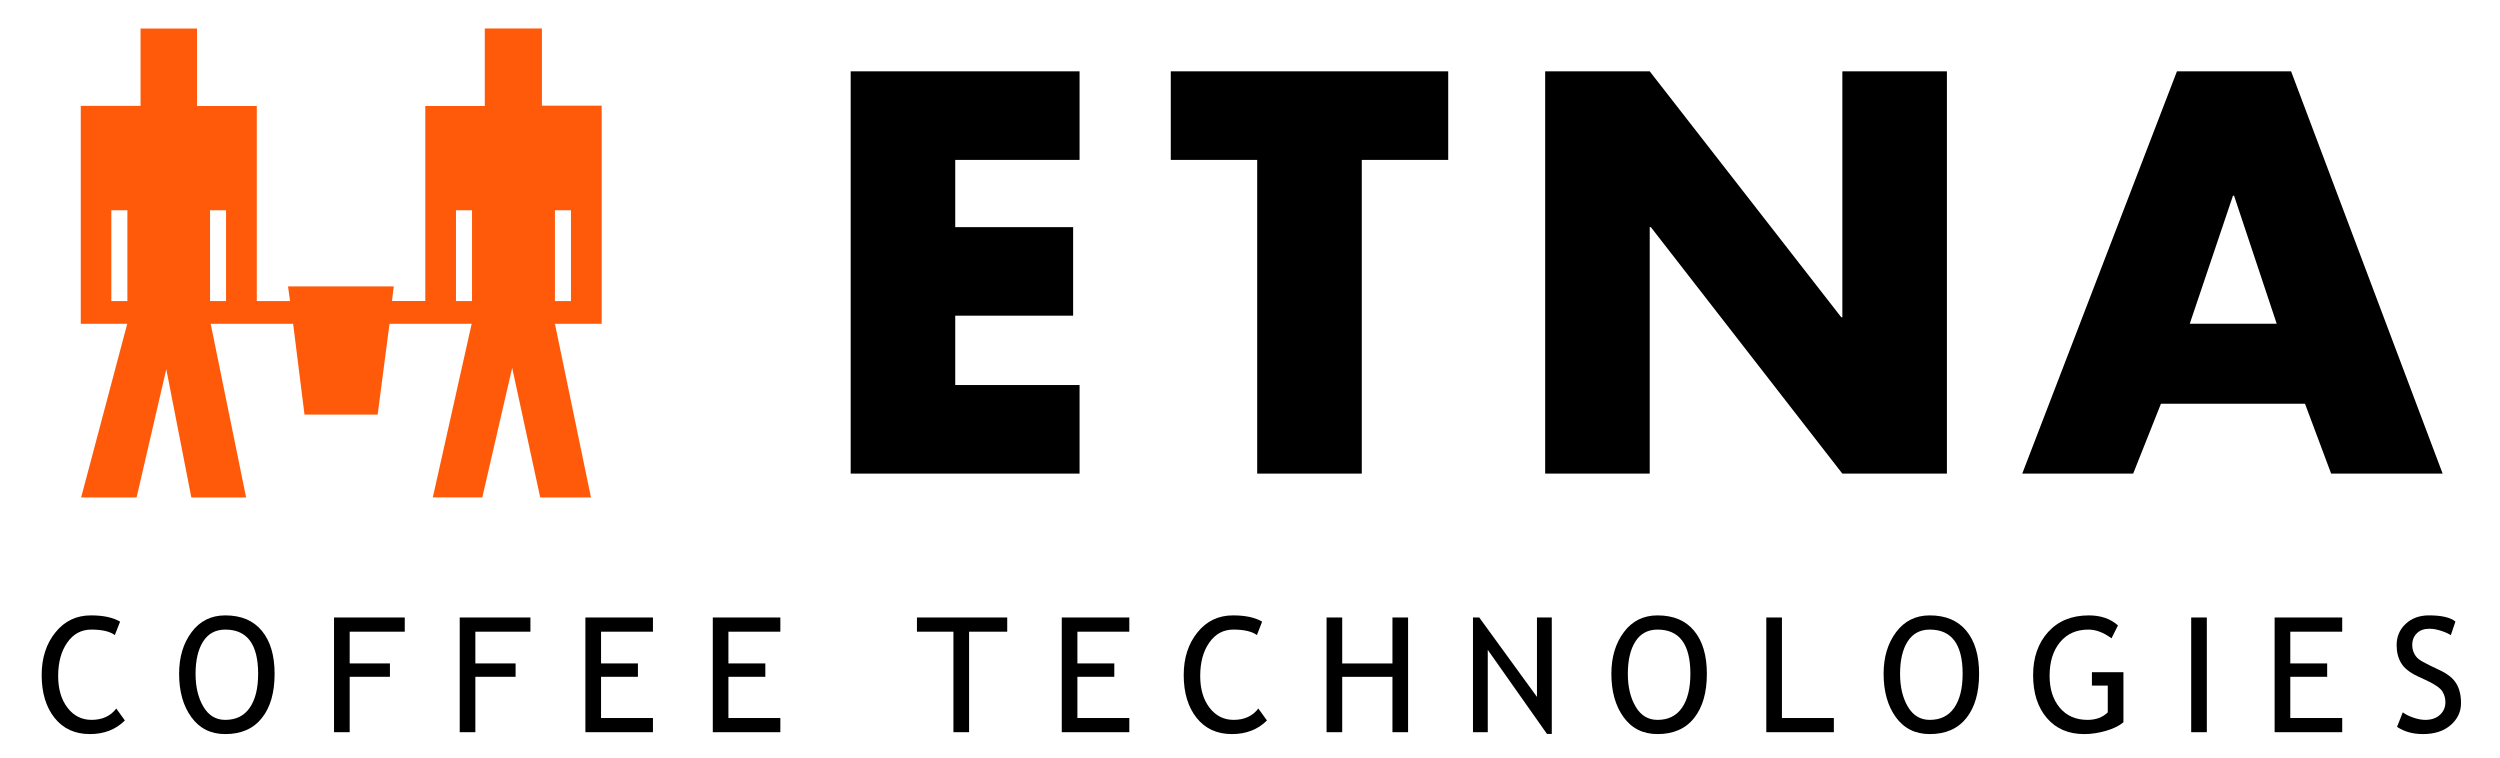
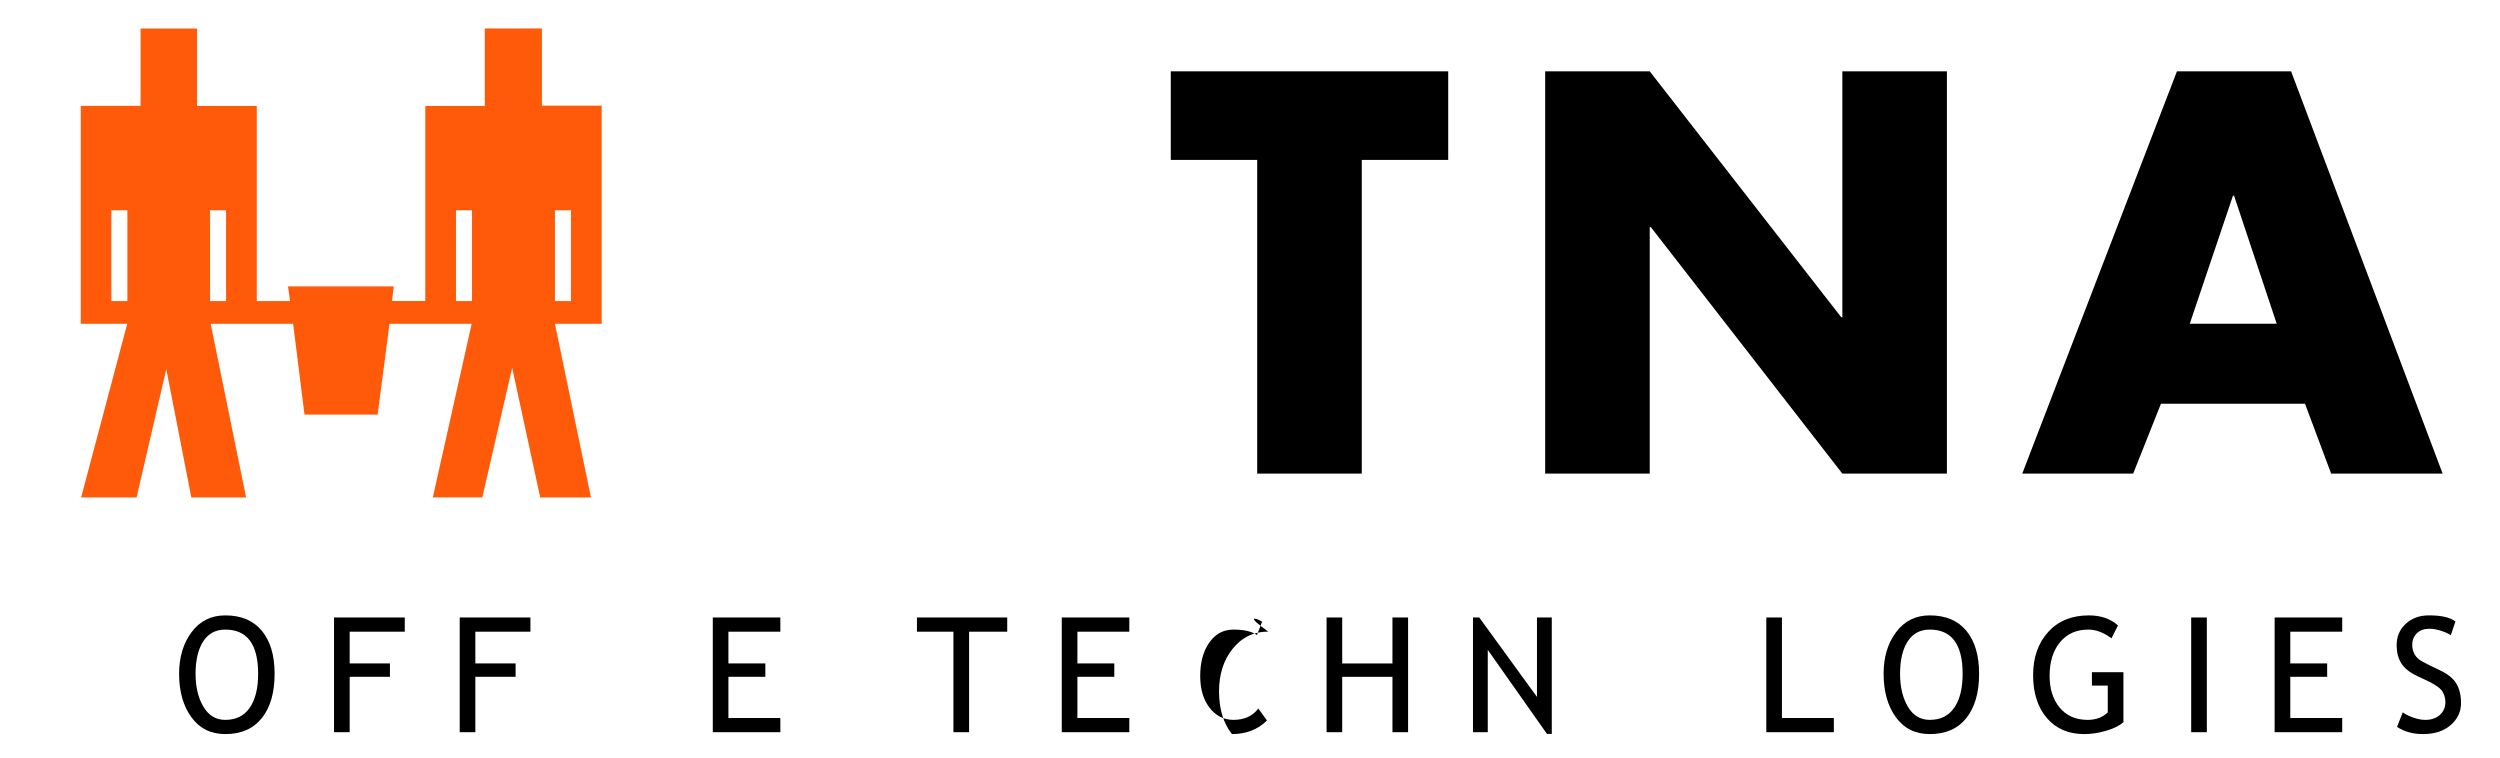
<svg xmlns="http://www.w3.org/2000/svg" version="1.1" id="Layer_1" x="0px" y="0px" viewBox="0 0 310 94" style="enable-background:new 0 0 310 94;" xml:space="preserve">
  <style type="text/css">
	.st0{fill:#FF5A0A;}
</style>
  <path class="st0" d="M13.806,26.07h1.989v11.263h-1.989V26.07z M26.046,26.07h1.985v11.263h-1.985V26.07z M56.541,26.07h1.989  v11.263h-1.989V26.07z M68.812,26.07h1.989v11.263h-1.989V26.07z M60.113,3.528v9.616h-7.376v24.18h-4.13l0.219-1.81H35.714  l0.255,1.818h-4.126V13.144h-7.411V3.536H17.43v9.588h-7.415v27.026h5.761l-5.717,21.533h6.877L20.62,45.78l3.106,15.903h6.793  l-4.393-21.533h10.222l1.411,11.263h9.07L48.3,40.151h10.186L53.67,61.675h6.136l3.704-16.063l3.476,16.071h6.295l-4.469-21.533  h5.797v-27.05h-7.411V3.528H60.113z" />
  <g>
-     <polygon points="118.449,19.828 118.449,28.165 133.068,28.165 133.068,39.144 118.449,39.144 118.449,47.744 133.866,47.744    133.866,58.727 105.484,58.727 105.484,8.845 133.866,8.845 133.866,19.828  " />
    <polygon points="168.861,58.727 155.892,58.727 155.892,19.828 145.176,19.828 145.176,8.845 179.578,8.845 179.578,19.828    168.861,19.828  " />
    <polygon points="191.601,8.845 204.566,8.845 228.319,39.344 228.451,39.344 228.451,8.845 241.416,8.845 241.416,58.728    228.451,58.728 204.702,28.161 204.566,28.161 204.566,58.728 191.601,58.728  " />
    <path d="M285.819,50.059l3.241,8.667h13.826l-18.79-49.878H269.94l-19.18,49.878h13.754l3.445-8.667H285.819z M282.311,40.14   h-10.78l5.358-15.879h0.132L282.311,40.14z" />
-     <path d="M14.89,77.085l-0.65,1.662c-0.614-0.451-1.587-0.678-2.914-0.678c-1.24,0-2.241,0.538-2.986,1.611   c-0.753,1.072-1.128,2.452-1.128,4.146c0,1.619,0.387,2.926,1.156,3.931c0.769,1.005,1.766,1.507,2.986,1.507   c1.328,0,2.352-0.47,3.066-1.407l1.064,1.483c-1.124,1.124-2.571,1.686-4.342,1.686c-1.85,0-3.313-0.67-4.377-2.009   s-1.599-3.11-1.599-5.306c0-2.125,0.57-3.891,1.706-5.294c1.132-1.407,2.599-2.109,4.401-2.109   C12.817,76.308,14.021,76.567,14.89,77.085" />
    <path d="M24.25,83.552c0,1.623,0.323,2.986,0.969,4.074c0.642,1.092,1.547,1.639,2.715,1.639c1.328,0,2.336-0.498,3.03-1.499   c0.698-1.005,1.045-2.408,1.045-4.214c0-3.656-1.359-5.482-4.074-5.482c-1.2,0-2.113,0.49-2.743,1.471   C24.565,80.522,24.25,81.862,24.25,83.552 M22.209,83.552c0-2.061,0.514-3.783,1.547-5.163c1.033-1.387,2.424-2.081,4.178-2.081   c1.973,0,3.488,0.638,4.537,1.914c1.053,1.272,1.579,3.05,1.579,5.33c0,2.336-0.526,4.166-1.583,5.49   c-1.056,1.324-2.563,1.985-4.533,1.985c-1.794,0-3.193-0.698-4.206-2.097C22.715,87.535,22.209,85.741,22.209,83.552" />
    <polygon points="41.419,76.568 41.419,90.792 43.36,90.792 43.36,83.923 48.352,83.923 48.352,82.265 43.36,82.265 43.36,78.33    50.19,78.33 50.19,76.568  " />
    <polygon points="57.005,76.568 57.005,90.792 58.943,90.792 58.943,83.923 63.934,83.923 63.934,82.265 58.943,82.265    58.943,78.33 65.772,78.33 65.772,76.568  " />
-     <polygon points="72.589,76.568 72.589,90.792 80.965,90.792 80.965,89.034 74.53,89.034 74.53,83.923 79.103,83.923 79.103,82.265    74.53,82.265 74.53,78.33 80.965,78.33 80.965,76.568  " />
    <polygon points="88.387,76.568 88.387,90.792 96.763,90.792 96.763,89.034 90.324,89.034 90.324,83.923 94.901,83.923    94.901,82.265 90.324,82.265 90.324,78.33 96.763,78.33 96.763,76.568  " />
    <polygon points="113.701,76.568 113.701,78.33 118.226,78.33 118.226,90.792 120.167,90.792 120.167,78.33 124.896,78.33    124.896,76.568  " />
    <polygon points="131.659,76.568 131.659,90.792 140.035,90.792 140.035,89.034 133.597,89.034 133.597,83.923 138.174,83.923    138.174,82.265 133.597,82.265 133.597,78.33 140.035,78.33 140.035,76.568  " />
-     <path d="M156.504,77.085l-0.646,1.662c-0.618-0.451-1.591-0.678-2.918-0.678c-1.24,0-2.237,0.538-2.986,1.611   c-0.753,1.072-1.128,2.452-1.128,4.146c0,1.619,0.387,2.926,1.156,3.931c0.769,1.005,1.766,1.507,2.986,1.507   c1.328,0,2.352-0.47,3.066-1.407l1.068,1.483c-1.128,1.124-2.575,1.686-4.342,1.686c-1.854,0-3.313-0.67-4.381-2.009   c-1.06-1.34-1.599-3.11-1.599-5.306c0-2.125,0.57-3.891,1.706-5.294c1.132-1.407,2.599-2.109,4.401-2.109   C154.431,76.308,155.635,76.567,156.504,77.085" />
+     <path d="M156.504,77.085l-0.646,1.662c-0.618-0.451-1.591-0.678-2.918-0.678c-1.24,0-2.237,0.538-2.986,1.611   c-0.753,1.072-1.128,2.452-1.128,4.146c0,1.619,0.387,2.926,1.156,3.931c0.769,1.005,1.766,1.507,2.986,1.507   c1.328,0,2.352-0.47,3.066-1.407l1.068,1.483c-1.128,1.124-2.575,1.686-4.342,1.686c-1.06-1.34-1.599-3.11-1.599-5.306c0-2.125,0.57-3.891,1.706-5.294c1.132-1.407,2.599-2.109,4.401-2.109   C154.431,76.308,155.635,76.567,156.504,77.085" />
    <polygon points="172.664,76.568 172.664,82.269 166.433,82.269 166.433,76.568 164.495,76.568 164.495,90.792 166.433,90.792    166.433,83.927 172.664,83.927 172.664,90.792 174.602,90.792 174.602,76.568  " />
    <polygon points="190.583,76.564 190.583,86.415 183.423,76.564 182.649,76.564 182.649,90.793 184.483,90.793 184.483,80.583    191.823,91.004 192.421,91.004 192.421,76.564  " />
-     <path d="M201.852,83.552c0,1.623,0.323,2.986,0.969,4.074c0.638,1.092,1.543,1.639,2.715,1.639c1.324,0,2.332-0.498,3.03-1.499   c0.694-1.005,1.041-2.408,1.041-4.214c0-3.656-1.355-5.482-4.07-5.482c-1.2,0-2.117,0.49-2.743,1.471   C202.162,80.522,201.852,81.862,201.852,83.552 M199.81,83.552c0-2.061,0.514-3.783,1.547-5.163   c1.033-1.387,2.424-2.081,4.178-2.081c1.973,0,3.488,0.638,4.537,1.914c1.053,1.272,1.579,3.05,1.579,5.33   c0,2.336-0.53,4.166-1.587,5.49c-1.053,1.324-2.564,1.985-4.529,1.985c-1.794,0-3.197-0.698-4.21-2.097   C200.313,87.535,199.81,85.741,199.81,83.552" />
    <polygon points="219.022,76.568 219.022,90.792 227.398,90.792 227.398,89.034 220.96,89.034 220.96,76.568  " />
    <path d="M235.608,83.552c0,1.623,0.323,2.986,0.965,4.074c0.642,1.092,1.551,1.639,2.719,1.639c1.324,0,2.336-0.498,3.03-1.499   c0.694-1.005,1.045-2.408,1.045-4.214c0-3.656-1.359-5.482-4.074-5.482c-1.2,0-2.113,0.49-2.743,1.471   S235.608,81.862,235.608,83.552 M233.567,83.552c0-2.061,0.514-3.783,1.547-5.163c1.033-1.387,2.424-2.081,4.178-2.081   c1.973,0,3.488,0.638,4.537,1.914c1.053,1.272,1.579,3.05,1.579,5.33c0,2.336-0.53,4.166-1.583,5.49   c-1.057,1.324-2.564,1.985-4.533,1.985c-1.794,0-3.197-0.698-4.21-2.097C234.073,87.535,233.567,85.741,233.567,83.552" />
    <path d="M262.629,77.551l-0.805,1.603c-0.977-0.726-1.93-1.084-2.866-1.084c-1.487,0-2.659,0.522-3.52,1.571   c-0.861,1.045-1.288,2.432-1.288,4.158c0,1.643,0.423,2.962,1.264,3.963s1.989,1.503,3.445,1.503c1.033,0,1.866-0.311,2.504-0.929   v-3.321h-1.965v-1.658h3.907v6.203c-0.518,0.443-1.24,0.797-2.165,1.064c-0.921,0.267-1.822,0.403-2.691,0.403   c-1.961,0-3.504-0.666-4.641-1.993c-1.136-1.336-1.702-3.102-1.702-5.314c0-2.201,0.626-3.987,1.87-5.358   c1.244-1.367,2.922-2.053,5.039-2.053C260.493,76.308,261.697,76.722,262.629,77.551" />
    <rect x="271.708" y="76.568" width="1.938" height="14.225" />
    <polygon points="282.054,76.568 282.054,90.792 290.434,90.792 290.434,89.034 283.996,89.034 283.996,83.923 288.569,83.923    288.569,82.265 283.996,82.265 283.996,78.33 290.434,78.33 290.434,76.568  " />
    <g>
      <path d="M297.233,90.13l0.71-1.798c0.359,0.263,0.805,0.486,1.344,0.666c0.534,0.179,1.017,0.267,1.443,0.267    c0.753,0,1.359-0.207,1.814-0.618c0.459-0.415,0.686-0.941,0.686-1.583c0-0.478-0.128-0.917-0.379-1.332    c-0.255-0.411-0.897-0.857-1.922-1.344l-1.144-0.53c-0.965-0.458-1.647-0.989-2.025-1.615c-0.387-0.618-0.578-1.367-0.578-2.245    c0-1.06,0.375-1.942,1.124-2.639c0.75-0.702,1.714-1.053,2.89-1.053c1.571,0,2.663,0.259,3.277,0.769l-0.574,1.69    c-0.259-0.187-0.65-0.363-1.184-0.538c-0.53-0.175-1.017-0.263-1.471-0.263c-0.658,0-1.176,0.187-1.555,0.562    s-0.57,0.857-0.57,1.447c0,0.363,0.072,0.69,0.207,0.989c0.136,0.299,0.323,0.546,0.562,0.746    c0.247,0.203,0.742,0.482,1.491,0.845l1.16,0.554c0.973,0.458,1.655,1.009,2.041,1.647c0.391,0.638,0.586,1.451,0.586,2.436    c0,1.068-0.427,1.973-1.28,2.719s-1.997,1.116-3.433,1.116C299.198,91.027,298.122,90.728,297.233,90.13" />
    </g>
  </g>
</svg>